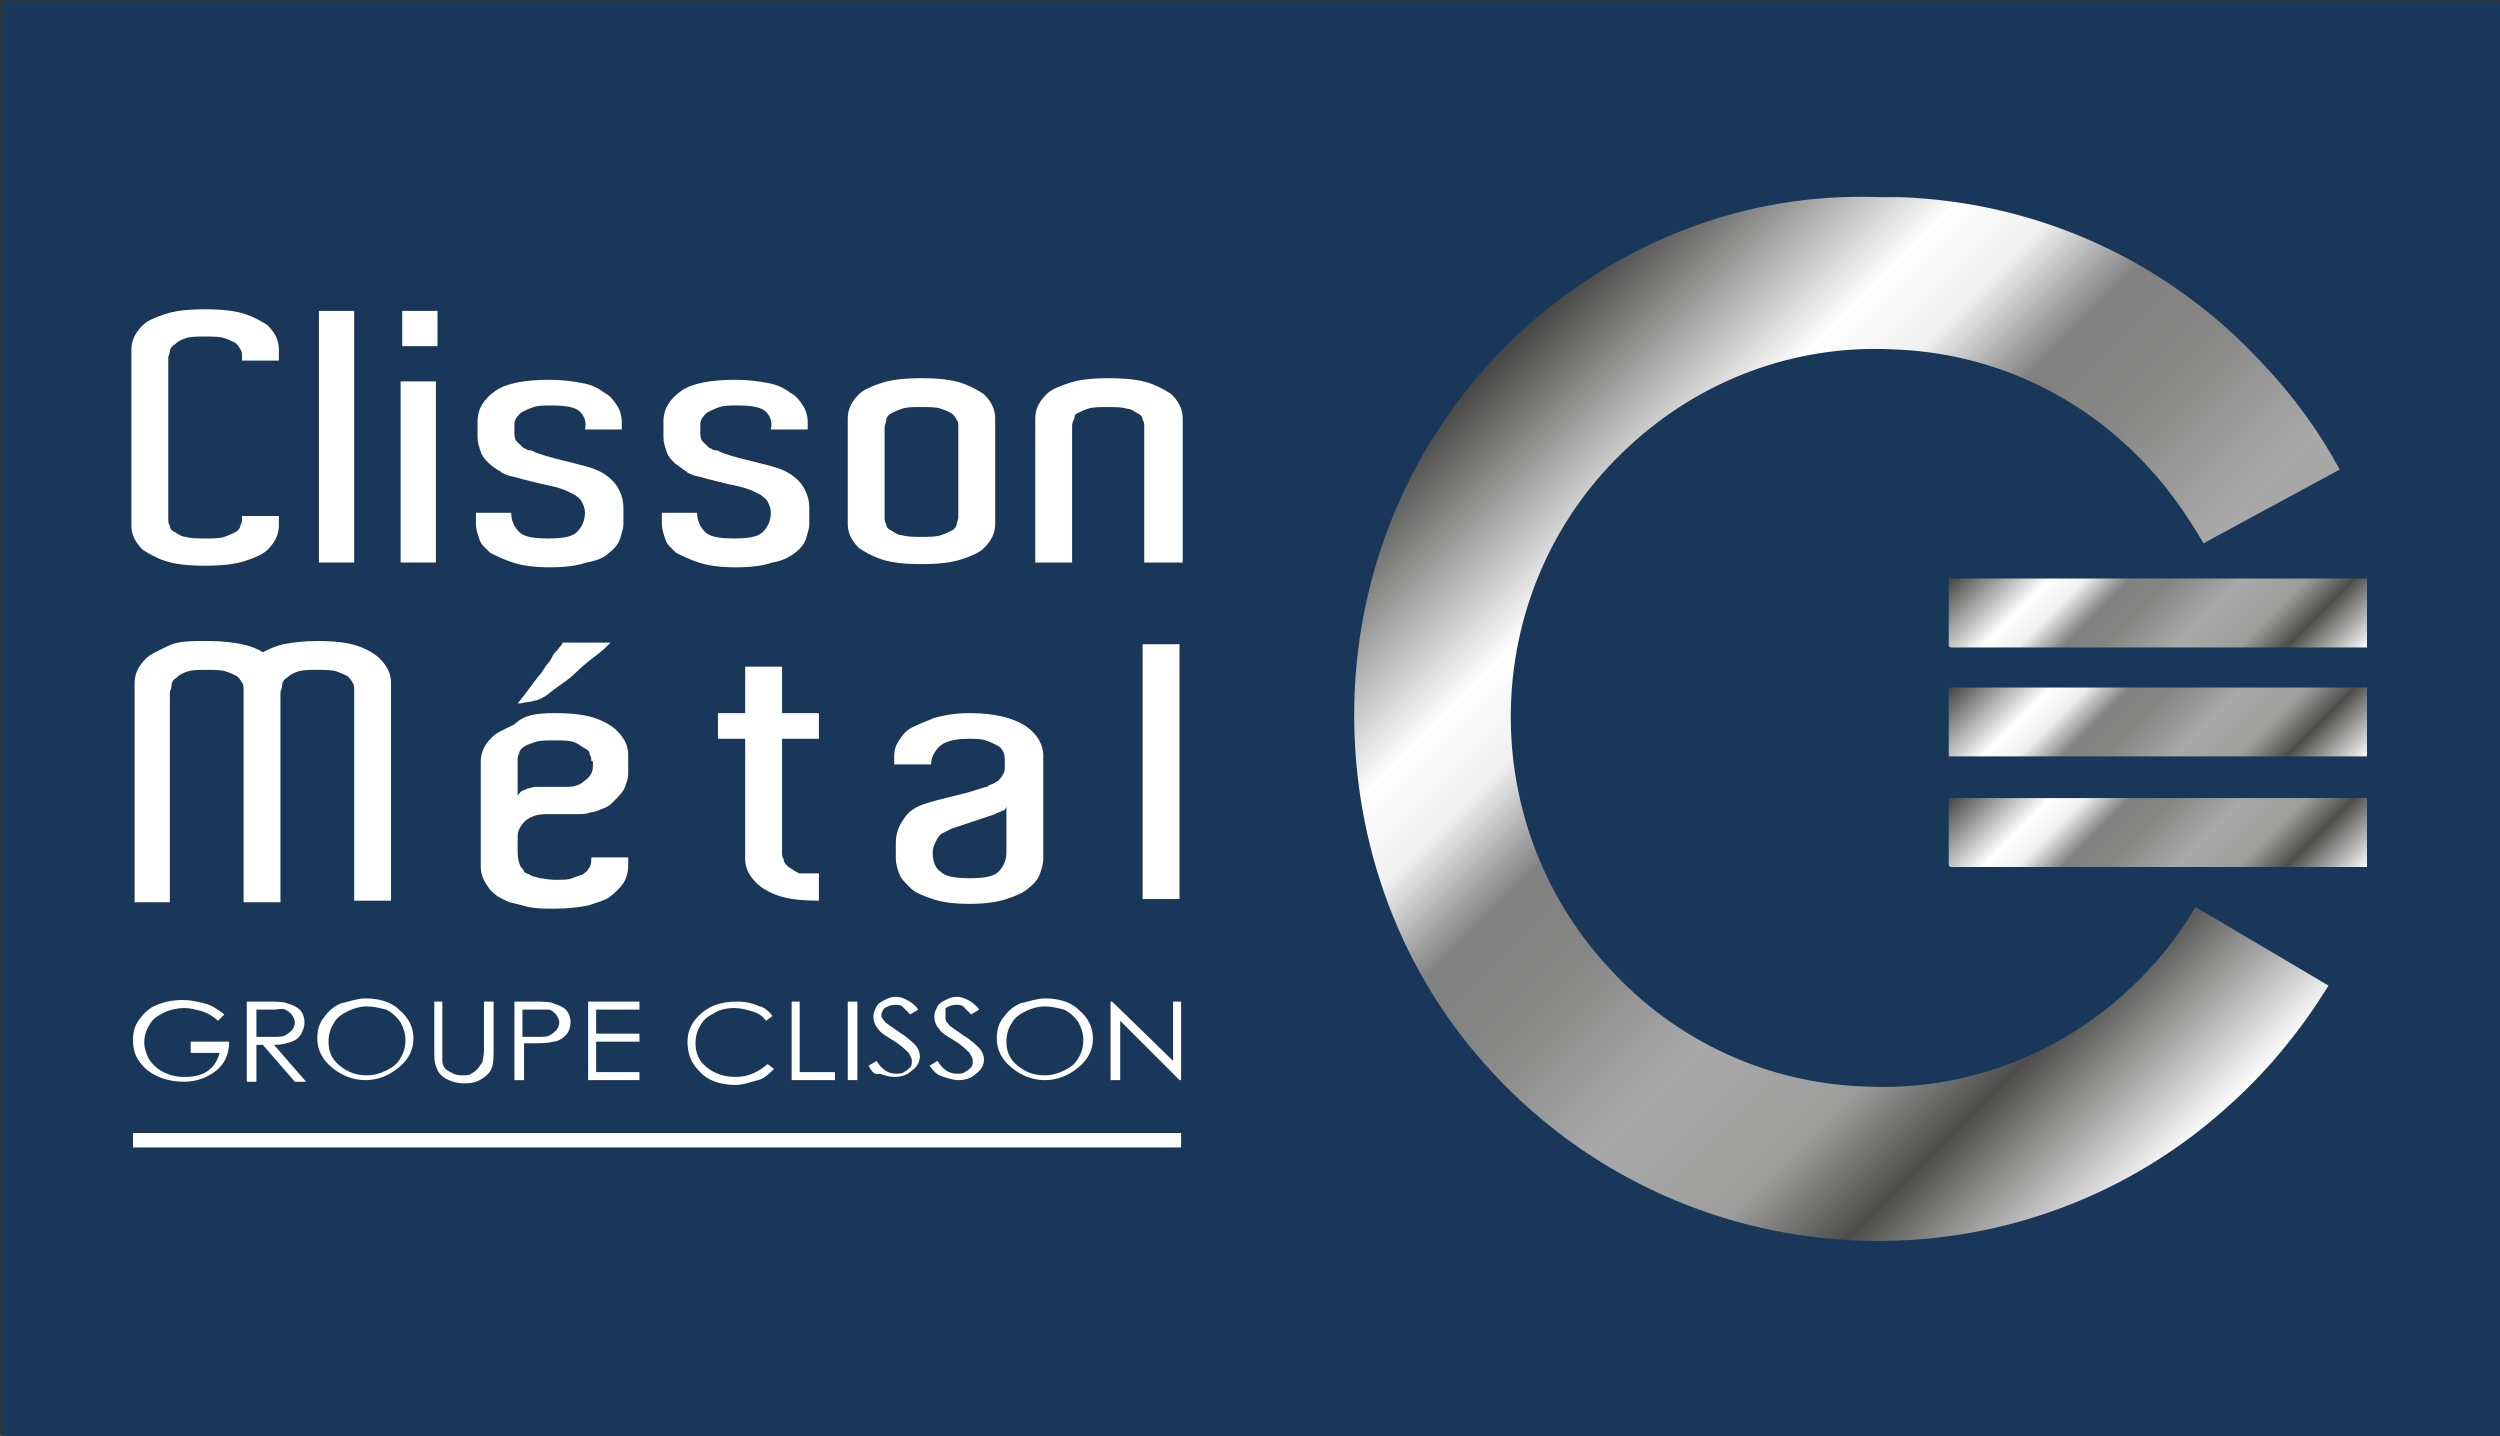
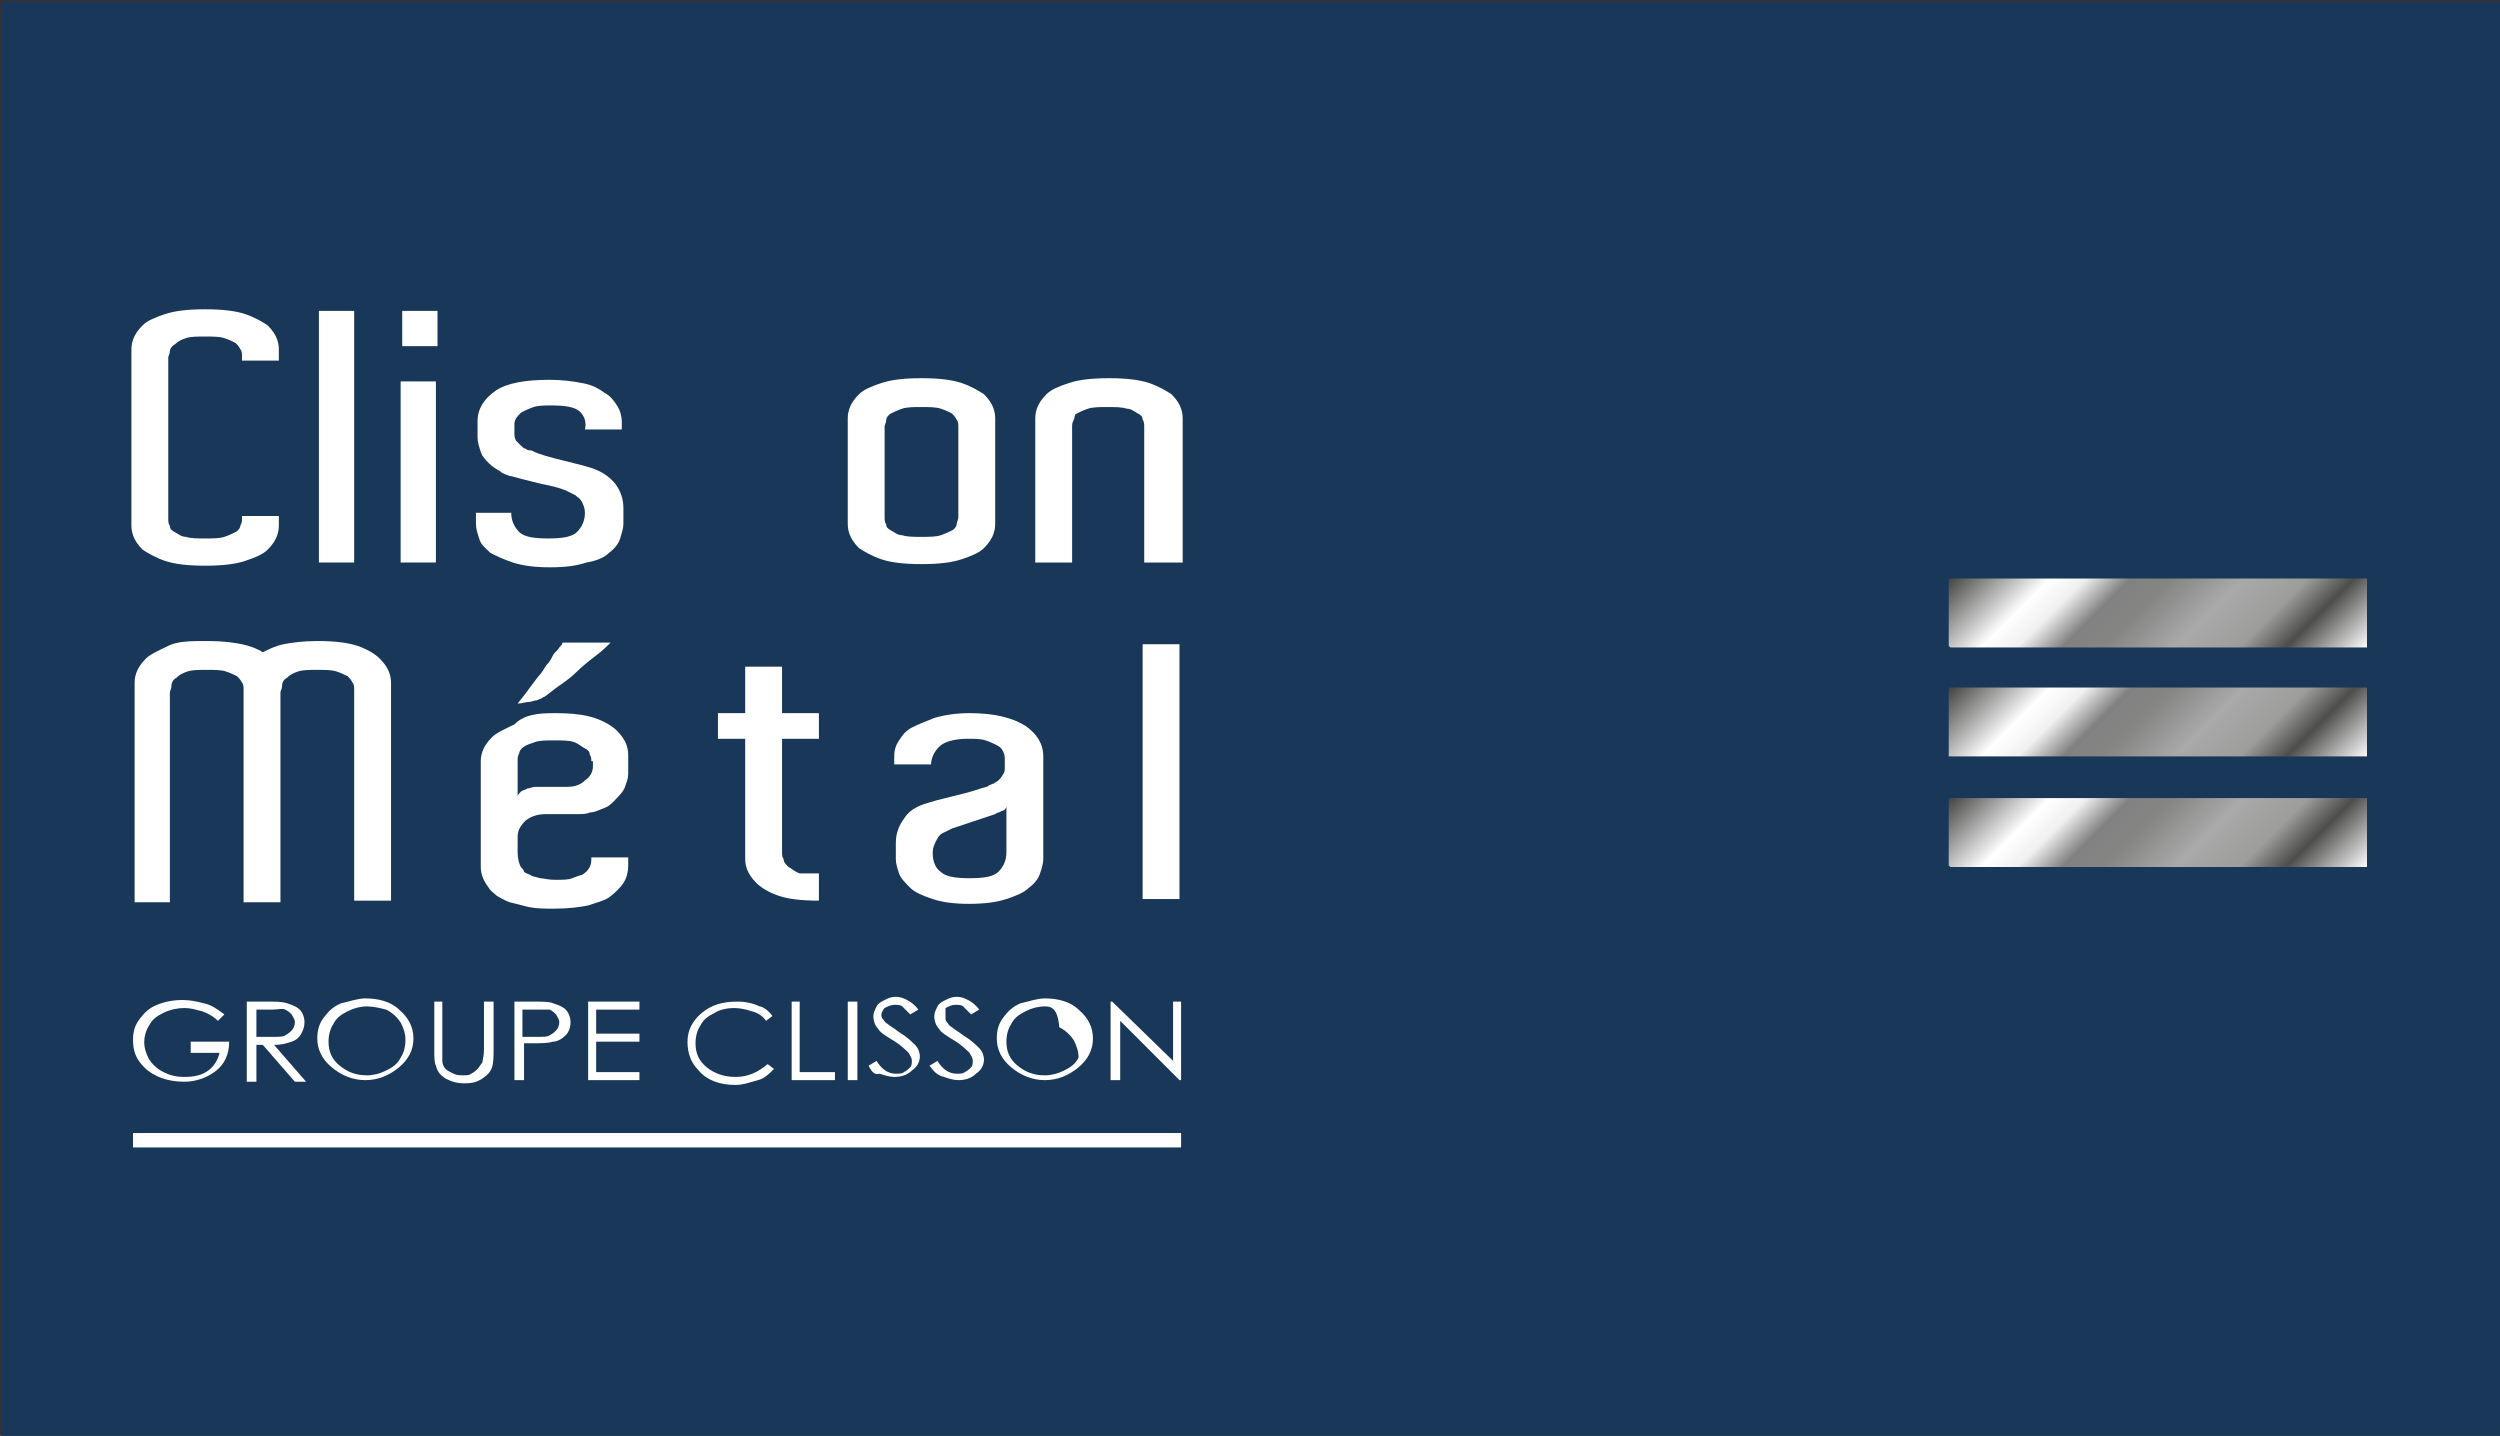
<svg xmlns="http://www.w3.org/2000/svg" xmlns:xlink="http://www.w3.org/1999/xlink" version="1.1" id="Calque_1" x="0px" y="0px" viewBox="0 0 156 89.6" style="enable-background:new 0 0 156 89.6;" xml:space="preserve">
  <rect x="0" y="0" width="156" height="89.6" fill="#333333" stroke="none" />
  <style type="text/css">
	.st0{clip-path:url(#SVGID_2_);fill:#193859;}
	.st1{clip-path:url(#SVGID_2_);fill:#FFFFFF;}
	.st2{clip-path:url(#SVGID_2_);}
	.st3{clip-path:url(#SVGID_4_);fill:#FFFFFF;}
	.st4{clip-path:url(#SVGID_6_);fill:url(#SVGID_7_);}
	.st5{clip-path:url(#SVGID_9_);fill:url(#SVGID_10_);}
	.st6{clip-path:url(#SVGID_12_);fill:url(#SVGID_13_);}
	.st7{clip-path:url(#SVGID_15_);fill:url(#SVGID_16_);}
	.st8{clip-path:url(#SVGID_18_);fill:#FFFFFF;}
</style>
  <g>
    <g>
      <defs>
        <rect id="SVGID_1_" x="-66.2" y="-110.2" width="283.5" height="283.5" />
      </defs>
      <clipPath id="SVGID_2_">
        <use xlink:href="#SVGID_1_" style="overflow:visible;" />
      </clipPath>
      <rect x="0.1" y="0.1" class="st0" width="156.3" height="89.7" />
      <rect x="8.3" y="70.7" class="st1" width="65.4" height="0.9" />
      <g class="st2">
        <defs>
          <rect id="SVGID_3_" x="-66.2" y="-110.2" width="283.5" height="283.5" />
        </defs>
        <clipPath id="SVGID_4_">
          <use xlink:href="#SVGID_3_" style="overflow:visible;" />
        </clipPath>
        <path class="st3" d="M14,63.3l-0.4,0.4c-0.3-0.3-0.7-0.5-1-0.6c-0.4-0.1-0.7-0.2-1.1-0.2c-0.4,0-0.9,0.1-1.3,0.3     c-0.4,0.2-0.7,0.4-0.9,0.8c-0.2,0.3-0.3,0.7-0.3,1c0,0.4,0.1,0.7,0.3,1.1c0.2,0.3,0.5,0.6,0.9,0.8c0.4,0.2,0.8,0.3,1.3,0.3     c0.6,0,1.1-0.1,1.5-0.4c0.4-0.3,0.6-0.7,0.7-1.1h-1.8V65h2.4c0,0.8-0.3,1.4-0.8,1.8c-0.5,0.4-1.2,0.7-2,0.7c-1,0-1.9-0.3-2.5-0.9     c-0.5-0.5-0.7-1-0.7-1.7c0-0.5,0.1-0.9,0.4-1.3c0.3-0.4,0.6-0.7,1.1-0.9c0.5-0.2,1-0.3,1.6-0.3c0.5,0,0.9,0.1,1.3,0.2     C13.2,62.7,13.6,63,14,63.3" />
        <path class="st3" d="M15.5,62.5h1.1c0.6,0,1,0,1.3,0.1c0.3,0.1,0.6,0.2,0.8,0.4c0.2,0.2,0.3,0.5,0.3,0.8c0,0.3-0.1,0.5-0.2,0.7     c-0.1,0.2-0.3,0.4-0.6,0.5c-0.3,0.1-0.6,0.2-1.1,0.2l2,2.3h-0.7l-2-2.3H16v2.3h-0.6V62.5z M16,63v1.7l1,0c0.4,0,0.7,0,0.8-0.1     c0.2-0.1,0.3-0.2,0.4-0.3c0.1-0.1,0.2-0.3,0.2-0.5c0-0.2-0.1-0.3-0.2-0.5c-0.1-0.1-0.2-0.2-0.4-0.3S17.4,63,17,63H16z" />
        <path class="st3" d="M22.8,62.3c0.8,0,1.6,0.2,2.1,0.7c0.6,0.5,0.9,1.1,0.9,1.8c0,0.7-0.3,1.3-0.9,1.8c-0.6,0.5-1.3,0.8-2.1,0.8     c-0.8,0-1.5-0.3-2.1-0.8c-0.6-0.5-0.9-1.1-0.9-1.8c0-0.5,0.1-0.9,0.4-1.3c0.3-0.4,0.6-0.7,1.1-0.9C21.8,62.5,22.3,62.3,22.8,62.3      M22.9,62.8c-0.4,0-0.8,0.1-1.2,0.3c-0.4,0.2-0.7,0.4-0.9,0.8c-0.2,0.3-0.3,0.7-0.3,1.1c0,0.6,0.2,1.1,0.7,1.5     c0.5,0.4,1,0.6,1.7,0.6c0.4,0,0.8-0.1,1.2-0.3c0.4-0.2,0.7-0.4,0.9-0.8c0.2-0.3,0.3-0.7,0.3-1.1c0-0.4-0.1-0.7-0.3-1.1     c-0.2-0.3-0.5-0.6-0.9-0.8C23.7,62.9,23.3,62.8,22.9,62.8" />
        <path class="st3" d="M27,62.5h0.6v3c0,0.4,0,0.6,0,0.7c0,0.2,0.1,0.4,0.2,0.5c0.1,0.1,0.3,0.2,0.5,0.3c0.2,0.1,0.4,0.1,0.6,0.1     c0.2,0,0.4,0,0.5-0.1c0.2-0.1,0.3-0.2,0.4-0.3c0.1-0.1,0.2-0.3,0.3-0.4c0-0.1,0.1-0.4,0.1-0.8v-3h0.6v3c0,0.4,0,0.8-0.1,1.1     c-0.1,0.3-0.3,0.5-0.6,0.7c-0.3,0.2-0.6,0.3-1.1,0.3c-0.5,0-0.8-0.1-1.2-0.3c-0.3-0.2-0.5-0.4-0.6-0.8c-0.1-0.2-0.1-0.5-0.1-1     V62.5z" />
        <path class="st3" d="M32.1,62.5h1.1c0.6,0,1.1,0,1.3,0.1c0.3,0.1,0.6,0.2,0.8,0.4c0.2,0.2,0.3,0.5,0.3,0.8c0,0.3-0.1,0.6-0.3,0.8     c-0.2,0.2-0.5,0.4-0.8,0.4c-0.3,0.1-0.7,0.1-1.4,0.1h-0.4v2.3h-0.6V62.5z M32.6,63v1.7l0.9,0c0.4,0,0.7,0,0.8-0.1     c0.2-0.1,0.3-0.2,0.4-0.3c0.1-0.1,0.2-0.3,0.2-0.5c0-0.2-0.1-0.3-0.2-0.5c-0.1-0.1-0.2-0.2-0.4-0.3C34.3,63,34,63,33.6,63H32.6z" />
        <polygon class="st3" points="36.7,62.5 39.9,62.5 39.9,63 37.2,63 37.2,64.5 39.9,64.5 39.9,65 37.2,65 37.2,66.9 39.9,66.9      39.9,67.4 36.7,67.4    " />
        <path class="st3" d="M48.2,63.4l-0.4,0.3c-0.2-0.3-0.5-0.5-0.9-0.6c-0.3-0.1-0.7-0.2-1.1-0.2c-0.4,0-0.9,0.1-1.2,0.3     c-0.4,0.2-0.7,0.4-0.9,0.8c-0.2,0.3-0.3,0.7-0.3,1.1c0,0.6,0.2,1.1,0.7,1.5s1.1,0.6,1.8,0.6c0.8,0,1.4-0.3,2-0.8l0.4,0.3     c-0.3,0.3-0.6,0.6-1,0.7s-0.9,0.3-1.4,0.3c-1,0-1.8-0.3-2.3-0.9c-0.5-0.5-0.7-1.1-0.7-1.8c0-0.7,0.3-1.3,0.9-1.8     c0.6-0.5,1.3-0.7,2.2-0.7c0.5,0,1,0.1,1.4,0.3C47.6,62.8,48,63.1,48.2,63.4" />
        <polygon class="st3" points="49.4,62.5 49.9,62.5 49.9,66.9 52.1,66.9 52.1,67.4 49.4,67.4    " />
        <rect x="52.9" y="62.5" class="st3" width="0.6" height="4.9" />
        <path class="st3" d="M54.2,66.5l0.5-0.3c0.3,0.5,0.7,0.8,1.2,0.8c0.2,0,0.4,0,0.5-0.1c0.2-0.1,0.3-0.2,0.4-0.3     c0.1-0.1,0.1-0.3,0.1-0.4c0-0.2-0.1-0.3-0.2-0.5c-0.2-0.2-0.5-0.5-1-0.8c-0.5-0.3-0.8-0.5-0.9-0.7c-0.2-0.2-0.3-0.5-0.3-0.8     c0-0.2,0.1-0.4,0.2-0.6c0.1-0.2,0.3-0.3,0.5-0.4c0.2-0.1,0.4-0.2,0.7-0.2c0.3,0,0.5,0.1,0.7,0.2c0.2,0.1,0.5,0.3,0.7,0.6     l-0.5,0.3c-0.2-0.2-0.4-0.4-0.5-0.5c-0.1-0.1-0.3-0.1-0.5-0.1c-0.2,0-0.4,0.1-0.6,0.2c-0.1,0.1-0.2,0.3-0.2,0.4     c0,0.1,0,0.2,0.1,0.3c0.1,0.1,0.1,0.2,0.3,0.3c0.1,0.1,0.3,0.2,0.7,0.5c0.5,0.3,0.8,0.6,1,0.8c0.2,0.2,0.3,0.5,0.3,0.7     c0,0.4-0.2,0.7-0.5,0.9c-0.3,0.3-0.7,0.4-1.1,0.4c-0.3,0-0.6-0.1-0.9-0.2C54.6,67.1,54.4,66.9,54.2,66.5" />
        <path class="st3" d="M58,66.5l0.5-0.3c0.3,0.5,0.7,0.8,1.2,0.8c0.2,0,0.4,0,0.5-0.1c0.2-0.1,0.3-0.2,0.4-0.3     c0.1-0.1,0.1-0.3,0.1-0.4c0-0.2-0.1-0.3-0.2-0.5c-0.2-0.2-0.5-0.5-1-0.8c-0.5-0.3-0.8-0.5-0.9-0.7c-0.2-0.2-0.3-0.5-0.3-0.8     c0-0.2,0.1-0.4,0.2-0.6c0.1-0.2,0.3-0.3,0.5-0.4c0.2-0.1,0.4-0.2,0.7-0.2c0.3,0,0.5,0.1,0.7,0.2c0.2,0.1,0.5,0.3,0.7,0.6     l-0.5,0.3c-0.2-0.2-0.4-0.4-0.5-0.5c-0.1-0.1-0.3-0.1-0.5-0.1c-0.2,0-0.4,0.1-0.6,0.2C59,63.2,59,63.3,59,63.5     c0,0.1,0,0.2,0.1,0.3c0.1,0.1,0.1,0.2,0.3,0.3c0.1,0.1,0.3,0.2,0.7,0.5c0.5,0.3,0.8,0.6,1,0.8c0.2,0.2,0.3,0.5,0.3,0.7     c0,0.4-0.2,0.7-0.5,0.9c-0.3,0.3-0.7,0.4-1.1,0.4c-0.3,0-0.6-0.1-0.9-0.2C58.5,67.1,58.3,66.9,58,66.5" />
-         <path class="st3" d="M65.2,62.3c0.8,0,1.6,0.2,2.1,0.7c0.6,0.5,0.9,1.1,0.9,1.8c0,0.7-0.3,1.3-0.9,1.8c-0.6,0.5-1.3,0.8-2.1,0.8     c-0.8,0-1.5-0.3-2.1-0.8c-0.6-0.5-0.9-1.1-0.9-1.8c0-0.5,0.1-0.9,0.4-1.3c0.3-0.4,0.6-0.7,1.1-0.9C64.2,62.5,64.7,62.3,65.2,62.3      M65.2,62.8c-0.4,0-0.8,0.1-1.2,0.3c-0.4,0.2-0.7,0.4-0.9,0.8c-0.2,0.3-0.3,0.7-0.3,1.1c0,0.6,0.2,1.1,0.7,1.5     c0.5,0.4,1,0.6,1.7,0.6c0.4,0,0.8-0.1,1.2-0.3c0.4-0.2,0.7-0.4,0.9-0.8c0.2-0.3,0.3-0.7,0.3-1.1c0-0.4-0.1-0.7-0.3-1.1     c-0.2-0.3-0.5-0.6-0.9-0.8C66,62.9,65.6,62.8,65.2,62.8" />
+         <path class="st3" d="M65.2,62.3c0.8,0,1.6,0.2,2.1,0.7c0.6,0.5,0.9,1.1,0.9,1.8c0,0.7-0.3,1.3-0.9,1.8c-0.6,0.5-1.3,0.8-2.1,0.8     c-0.8,0-1.5-0.3-2.1-0.8c-0.6-0.5-0.9-1.1-0.9-1.8c0-0.5,0.1-0.9,0.4-1.3c0.3-0.4,0.6-0.7,1.1-0.9C64.2,62.5,64.7,62.3,65.2,62.3      M65.2,62.8c-0.4,0-0.8,0.1-1.2,0.3c-0.4,0.2-0.7,0.4-0.9,0.8c-0.2,0.3-0.3,0.7-0.3,1.1c0,0.6,0.2,1.1,0.7,1.5     c0.5,0.4,1,0.6,1.7,0.6c0.4,0,0.8-0.1,1.2-0.3c0.4-0.2,0.7-0.4,0.9-0.8c0-0.4-0.1-0.7-0.3-1.1     c-0.2-0.3-0.5-0.6-0.9-0.8C66,62.9,65.6,62.8,65.2,62.8" />
        <polygon class="st3" points="69.3,67.4 69.3,62.5 69.4,62.5 73.2,66.2 73.2,62.5 73.7,62.5 73.7,67.4 73.6,67.4 69.9,63.7      69.9,67.4    " />
      </g>
      <g class="st2">
        <defs>
          <rect id="SVGID_5_" x="121.6" y="49.8" width="26.1" height="4.3" />
        </defs>
        <clipPath id="SVGID_6_">
          <use xlink:href="#SVGID_5_" style="overflow:visible;" />
        </clipPath>
        <linearGradient id="SVGID_7_" gradientUnits="userSpaceOnUse" x1="-76.756" y1="-91.86" x2="-75.756" y2="-91.86" gradientTransform="matrix(-15.212 -15.212 -15.212 15.212 -2422.674 289.288)">
          <stop offset="0" style="stop-color:#FFFFFF" />
          <stop offset="0.169" style="stop-color:#4D4D4C" />
          <stop offset="0.264" style="stop-color:#9D9D9C" />
          <stop offset="0.396" style="stop-color:#A9A9A9" />
          <stop offset="0.542" style="stop-color:#858584" />
          <stop offset="0.626" style="stop-color:#818181" />
          <stop offset="0.718" style="stop-color:#F0F0F0" />
          <stop offset="0.791" style="stop-color:#FFFFFF" />
          <stop offset="1" style="stop-color:#424241" />
        </linearGradient>
        <polygon class="st4" points="134.7,67.1 119.5,51.9 134.7,36.7 149.9,51.9    " />
      </g>
      <g class="st2">
        <defs>
          <rect id="SVGID_8_" x="121.6" y="42.9" width="26.1" height="4.3" />
        </defs>
        <clipPath id="SVGID_9_">
          <use xlink:href="#SVGID_8_" style="overflow:visible;" />
        </clipPath>
        <linearGradient id="SVGID_10_" gradientUnits="userSpaceOnUse" x1="-76.756" y1="-91.86" x2="-75.756" y2="-91.86" gradientTransform="matrix(-15.212 -15.212 -15.212 15.212 -2422.674 282.433)">
          <stop offset="0" style="stop-color:#FFFFFF" />
          <stop offset="0.169" style="stop-color:#4D4D4C" />
          <stop offset="0.264" style="stop-color:#9D9D9C" />
          <stop offset="0.396" style="stop-color:#A9A9A9" />
          <stop offset="0.542" style="stop-color:#858584" />
          <stop offset="0.626" style="stop-color:#818181" />
          <stop offset="0.718" style="stop-color:#F0F0F0" />
          <stop offset="0.791" style="stop-color:#FFFFFF" />
          <stop offset="1" style="stop-color:#424241" />
        </linearGradient>
        <polygon class="st5" points="134.7,60.3 119.5,45.1 134.7,29.8 149.9,45.1    " />
      </g>
      <g class="st2">
        <defs>
          <rect id="SVGID_11_" x="121.6" y="36.1" width="26.1" height="4.3" />
        </defs>
        <clipPath id="SVGID_12_">
          <use xlink:href="#SVGID_11_" style="overflow:visible;" />
        </clipPath>
        <linearGradient id="SVGID_13_" gradientUnits="userSpaceOnUse" x1="-76.756" y1="-91.86" x2="-75.756" y2="-91.86" gradientTransform="matrix(-15.212 -15.212 -15.212 15.212 -2422.674 275.578)">
          <stop offset="0" style="stop-color:#FFFFFF" />
          <stop offset="0.169" style="stop-color:#4D4D4C" />
          <stop offset="0.264" style="stop-color:#9D9D9C" />
          <stop offset="0.396" style="stop-color:#A9A9A9" />
          <stop offset="0.542" style="stop-color:#858584" />
          <stop offset="0.626" style="stop-color:#818181" />
          <stop offset="0.718" style="stop-color:#F0F0F0" />
          <stop offset="0.791" style="stop-color:#FFFFFF" />
          <stop offset="1" style="stop-color:#424241" />
        </linearGradient>
        <polygon class="st6" points="134.7,53.4 119.5,38.2 134.7,23 149.9,38.2    " />
      </g>
      <g class="st2">
        <defs>
          <path id="SVGID_14_" d="M94.9,20.7C88,27.1,84.5,35.8,84.5,44.6c0,8,2.8,16.1,8.7,22.4c12.3,13.2,33,14,46.2,1.7      c2.3-2.1,4.3-4.6,5.9-7.2l-8.3-4.9c-1.1,1.9-2.5,3.6-4.1,5.1c-4.5,4.2-10.4,6.4-16.5,6.1c-6.1-0.2-11.8-2.8-16-7.4      c-8.6-9.3-8.1-23.9,1.2-32.5c4.5-4.2,10.4-6.4,16.5-6.1c6.1,0.2,11.8,2.8,16,7.4c1.3,1.4,2.4,3,3.4,4.7l8.5-4.6      c-1.3-2.4-2.9-4.6-4.8-6.6c-5.9-6.4-14-10.1-22.7-10.4c-0.4,0-0.8,0-1.3,0C108.9,12,101,15.1,94.9,20.7" />
        </defs>
        <clipPath id="SVGID_15_">
          <use xlink:href="#SVGID_14_" style="overflow:visible;" />
        </clipPath>
        <linearGradient id="SVGID_16_" gradientUnits="userSpaceOnUse" x1="-70.678" y1="-97.832" x2="-69.678" y2="-97.832" gradientTransform="matrix(-46.24 -46.24 -46.24 46.24 -7653.546 1325.318)">
          <stop offset="0" style="stop-color:#FFFFFF" />
          <stop offset="0.169" style="stop-color:#4D4D4C" />
          <stop offset="0.264" style="stop-color:#9D9D9C" />
          <stop offset="0.396" style="stop-color:#A9A9A9" />
          <stop offset="0.542" style="stop-color:#858584" />
          <stop offset="0.626" style="stop-color:#818181" />
          <stop offset="0.718" style="stop-color:#F0F0F0" />
          <stop offset="0.791" style="stop-color:#FFFFFF" />
          <stop offset="1" style="stop-color:#424241" />
        </linearGradient>
-         <polygon class="st7" points="115.2,111.7 50,46.5 115.2,-18.7 180.4,46.5    " />
      </g>
      <g class="st2">
        <defs>
          <rect id="SVGID_17_" x="-66.2" y="-110.2" width="283.5" height="283.5" />
        </defs>
        <clipPath id="SVGID_18_">
          <use xlink:href="#SVGID_17_" style="overflow:visible;" />
        </clipPath>
        <path class="st8" d="M15.1,22.4v-0.2c0-0.1,0-0.3-0.1-0.4c-0.1-0.2-0.2-0.3-0.3-0.4c-0.2-0.1-0.4-0.2-0.7-0.3     c-0.3-0.1-0.7-0.1-1.2-0.1c-0.5,0-0.9,0-1.2,0.1c-0.3,0.1-0.5,0.2-0.7,0.4c-0.2,0.1-0.3,0.3-0.3,0.4c0,0.2-0.1,0.3-0.1,0.4v0.2     v9.7v0.2c0,0.1,0,0.3,0.1,0.4c0,0.2,0.1,0.3,0.3,0.4c0.2,0.1,0.4,0.3,0.7,0.3c0.3,0.1,0.7,0.1,1.2,0.1c0.5,0,0.9,0,1.2-0.1     c0.3-0.1,0.5-0.2,0.7-0.3c0.2-0.1,0.3-0.3,0.3-0.4c0.1-0.2,0.1-0.3,0.1-0.4v-0.2h2.3v0.5c0,0.2,0,0.4-0.1,0.7     c-0.1,0.3-0.3,0.6-0.6,0.9c-0.3,0.3-0.8,0.5-1.4,0.7c-0.6,0.2-1.4,0.3-2.5,0.3c-1.1,0-1.9-0.1-2.5-0.3c-0.6-0.2-1.1-0.5-1.4-0.7     c-0.3-0.3-0.5-0.6-0.6-0.9c-0.1-0.3-0.1-0.5-0.1-0.7v-0.5v-9.7v-0.6c0-0.2,0-0.4,0.1-0.7c0.1-0.3,0.3-0.6,0.6-0.9     c0.3-0.3,0.8-0.5,1.4-0.7c0.6-0.2,1.4-0.3,2.5-0.3c1.1,0,1.9,0.1,2.5,0.3c0.6,0.2,1.1,0.5,1.4,0.7c0.3,0.3,0.5,0.6,0.6,0.9     c0.1,0.3,0.1,0.5,0.1,0.7v0.6H15.1z" />
        <rect x="19.9" y="19.4" class="st8" width="2.2" height="15.7" />
        <path class="st8" d="M27.3,21.6h-2.2v-2.2h2.2V21.6z M25,23.8h2.2v11.3H25V23.8z" />
        <path class="st8" d="M36.2,25.7c-0.3-0.3-0.9-0.4-1.8-0.4c-0.4,0-0.8,0-1.1,0.1c-0.3,0.1-0.5,0.2-0.7,0.3     c-0.2,0.1-0.3,0.3-0.4,0.4c-0.1,0.2-0.1,0.3-0.1,0.4V27c0,0.2,0,0.3,0.1,0.5c0.1,0.1,0.2,0.2,0.3,0.3c0.1,0.1,0.2,0.2,0.3,0.2     c0.1,0.1,0.2,0.1,0.3,0.1c0.1,0,0.2,0.1,0.5,0.2c0.3,0.1,0.6,0.2,1,0.3c0.4,0.1,0.8,0.2,1.2,0.3c0.4,0.1,0.8,0.2,1.1,0.3     c0.6,0.2,1.1,0.5,1.5,1c0.3,0.4,0.5,0.9,0.5,1.5v1c0,0.3-0.1,0.5-0.2,0.9c-0.1,0.3-0.3,0.6-0.7,0.9c-0.3,0.3-0.8,0.5-1.4,0.6     c-0.6,0.2-1.3,0.3-2.3,0.3c-0.9,0-1.7-0.1-2.3-0.3c-0.6-0.2-1-0.4-1.4-0.6c-0.3-0.3-0.6-0.5-0.7-0.9c-0.1-0.3-0.2-0.6-0.2-0.9V32     h2.2c0,0.5,0.2,0.9,0.5,1.2c0.3,0.3,0.9,0.4,1.8,0.4c0.9,0,1.5-0.1,1.8-0.4c0.3-0.3,0.5-0.7,0.5-1.2c0-0.3-0.1-0.5-0.2-0.7     c-0.1-0.2-0.3-0.3-0.4-0.4c-0.2-0.1-0.4-0.2-0.6-0.3c-0.5-0.2-1-0.3-1.5-0.4c-0.4-0.1-0.8-0.2-1.2-0.3c-0.4-0.1-0.7-0.2-0.8-0.2     c-0.2-0.1-0.4-0.1-0.6-0.3c-0.2-0.1-0.5-0.3-0.7-0.5c-0.2-0.2-0.4-0.4-0.5-0.7c-0.1-0.3-0.2-0.6-0.2-0.9v-1     c0-0.8,0.4-1.4,1.1-1.9c0.7-0.5,1.9-0.7,3.4-0.7c0.8,0,1.5,0.1,2,0.2c0.6,0.1,1,0.3,1.4,0.6c0.4,0.2,0.6,0.5,0.8,0.8     c0.2,0.3,0.3,0.7,0.3,1v0.5h-2.3C36.6,26.4,36.5,26,36.2,25.7" />
-         <path class="st8" d="M47.8,25.7c-0.3-0.3-0.9-0.4-1.8-0.4c-0.4,0-0.8,0-1.1,0.1c-0.3,0.1-0.5,0.2-0.7,0.3     c-0.2,0.1-0.3,0.3-0.4,0.4c-0.1,0.2-0.1,0.3-0.1,0.4V27c0,0.2,0,0.3,0.1,0.5c0.1,0.1,0.2,0.2,0.3,0.3c0.1,0.1,0.2,0.2,0.3,0.2     c0.1,0.1,0.2,0.1,0.3,0.1c0.1,0,0.2,0.1,0.5,0.2c0.3,0.1,0.6,0.2,1,0.3c0.4,0.1,0.8,0.2,1.2,0.3c0.4,0.1,0.8,0.2,1.1,0.3     c0.6,0.2,1.1,0.5,1.5,1c0.3,0.4,0.5,0.9,0.5,1.5v1c0,0.3-0.1,0.5-0.2,0.9c-0.1,0.3-0.3,0.6-0.7,0.9s-0.8,0.5-1.4,0.6     c-0.6,0.2-1.3,0.3-2.3,0.3c-0.9,0-1.7-0.1-2.3-0.3c-0.6-0.2-1-0.4-1.4-0.6c-0.3-0.3-0.6-0.5-0.7-0.9c-0.1-0.3-0.2-0.6-0.2-0.9V32     h2.2c0,0.5,0.2,0.9,0.5,1.2c0.3,0.3,0.9,0.4,1.8,0.4c0.9,0,1.5-0.1,1.8-0.4c0.3-0.3,0.5-0.7,0.5-1.2c0-0.3-0.1-0.5-0.2-0.7     c-0.1-0.2-0.3-0.3-0.4-0.4c-0.2-0.1-0.4-0.2-0.6-0.3c-0.5-0.2-1-0.3-1.5-0.4c-0.4-0.1-0.8-0.2-1.2-0.3c-0.4-0.1-0.7-0.2-0.8-0.2     c-0.2-0.1-0.4-0.1-0.6-0.3c-0.2-0.1-0.4-0.3-0.7-0.5c-0.2-0.2-0.4-0.4-0.5-0.7c-0.1-0.3-0.2-0.6-0.2-0.9v-1     c0-0.8,0.4-1.4,1.1-1.9c0.7-0.5,1.9-0.7,3.4-0.7c0.8,0,1.5,0.1,2,0.2c0.6,0.1,1,0.3,1.4,0.6c0.4,0.2,0.6,0.5,0.8,0.8     c0.2,0.3,0.3,0.7,0.3,1v0.5h-2.3C48.2,26.4,48.1,26,47.8,25.7" />
        <path class="st8" d="M62.1,32.3v0.3c0,0.2,0,0.4-0.1,0.7s-0.3,0.6-0.6,0.9c-0.3,0.3-0.8,0.5-1.4,0.7c-0.6,0.2-1.4,0.3-2.5,0.3     c-1.1,0-1.9-0.1-2.5-0.3c-0.6-0.2-1.1-0.5-1.4-0.7c-0.3-0.3-0.5-0.6-0.6-0.9c-0.1-0.3-0.1-0.5-0.1-0.7v-0.2v-6.2     c0-0.2,0-0.4,0.1-0.7c0.1-0.3,0.3-0.6,0.6-0.9c0.3-0.3,0.8-0.5,1.4-0.7c0.6-0.2,1.4-0.3,2.5-0.3c1.1,0,1.9,0.1,2.5,0.3     c0.6,0.2,1.1,0.5,1.4,0.7c0.3,0.3,0.5,0.6,0.6,0.9s0.1,0.5,0.1,0.7V32.3z M59.8,32.1v-5.3v-0.2c0-0.1,0-0.3-0.1-0.4     c-0.1-0.2-0.2-0.3-0.3-0.4c-0.2-0.1-0.4-0.2-0.7-0.3c-0.3-0.1-0.7-0.1-1.2-0.1c-0.5,0-0.9,0-1.2,0.1c-0.3,0.1-0.5,0.2-0.7,0.3     c-0.2,0.1-0.3,0.3-0.3,0.4c0,0.2-0.1,0.3-0.1,0.4v0.2v5.3v0.2c0,0.1,0,0.3,0.1,0.4c0,0.2,0.1,0.3,0.3,0.4     c0.2,0.1,0.4,0.3,0.7,0.3c0.3,0.1,0.7,0.1,1.2,0.1c0.5,0,0.9,0,1.2-0.1c0.3-0.1,0.5-0.2,0.7-0.3c0.2-0.1,0.3-0.3,0.3-0.4     s0.1-0.3,0.1-0.4V32.1z" />
        <path class="st8" d="M73.7,35.1h-2.3v-8.3v-0.2c0-0.1,0-0.3-0.1-0.4c0-0.2-0.1-0.3-0.3-0.4c-0.2-0.1-0.4-0.3-0.7-0.3     c-0.3-0.1-0.7-0.1-1.2-0.1c-0.5,0-0.9,0-1.2,0.1c-0.3,0.1-0.5,0.2-0.7,0.3S67.1,26,67,26.2c-0.1,0.2-0.1,0.3-0.1,0.4v0.2v8.3     h-2.3v-8.5v-0.4c0-0.2,0-0.4,0.1-0.7c0.1-0.3,0.3-0.6,0.6-0.9c0.3-0.3,0.8-0.5,1.4-0.7c0.6-0.2,1.4-0.3,2.5-0.3     c1.1,0,1.9,0.1,2.5,0.3c0.6,0.2,1.1,0.5,1.4,0.7c0.3,0.3,0.5,0.6,0.6,0.9c0.1,0.3,0.1,0.5,0.1,0.7v0.2V35.1z" />
        <path class="st8" d="M24.4,56.2h-2.3V43.3V43c0-0.1,0-0.3-0.1-0.4c-0.1-0.2-0.2-0.3-0.3-0.4c-0.2-0.1-0.4-0.2-0.7-0.3     c-0.3-0.1-0.7-0.1-1.2-0.1c-0.5,0-0.9,0-1.2,0.1c-0.3,0.1-0.5,0.2-0.7,0.4c-0.2,0.1-0.3,0.3-0.3,0.5c0,0.2-0.1,0.3-0.1,0.4v0.2     v12.9h-2.3V43.3V43c0-0.1,0-0.3-0.1-0.4c-0.1-0.2-0.2-0.3-0.3-0.4c-0.2-0.1-0.4-0.2-0.7-0.3c-0.3-0.1-0.7-0.1-1.2-0.1     c-0.5,0-0.9,0-1.2,0.1c-0.3,0.1-0.5,0.2-0.7,0.4c-0.2,0.1-0.3,0.3-0.3,0.5c0,0.2-0.1,0.3-0.1,0.4v0.2v12.9H8.4V43.3v-0.6     c0-0.2,0-0.4,0.1-0.7c0.1-0.3,0.3-0.6,0.6-0.9c0.3-0.3,0.8-0.5,1.4-0.8S11.9,40,13,40c0.9,0,1.6,0.1,2.1,0.2     c0.5,0.1,1,0.3,1.3,0.5c0.4-0.2,0.8-0.4,1.3-0.5c0.5-0.1,1.2-0.2,2.1-0.2c1.1,0,1.9,0.1,2.5,0.3c0.6,0.2,1.1,0.5,1.4,0.8     c0.3,0.3,0.5,0.6,0.6,0.9c0.1,0.3,0.1,0.5,0.1,0.7V43V56.2z" />
        <path class="st8" d="M34.6,44.5c1.1,0,1.9,0.1,2.5,0.3c0.6,0.2,1.1,0.5,1.4,0.8c0.3,0.3,0.5,0.6,0.6,0.9c0.1,0.3,0.1,0.5,0.1,0.7     v0.6v0.5c0,0.3-0.1,0.5-0.2,0.8c-0.1,0.3-0.4,0.6-0.8,1c-0.2,0.2-0.4,0.3-0.7,0.4c-0.2,0.1-0.5,0.2-0.7,0.2     c-0.2,0.1-0.5,0.1-0.7,0.1h-2c-0.5,0-0.9,0.1-1.3,0.4c-0.3,0.3-0.5,0.6-0.5,1v1c0,0.4,0.1,0.7,0.2,0.9c0.1,0.1,0.2,0.2,0.2,0.3     c0.1,0.1,0.2,0.1,0.4,0.2c0.1,0.1,0.3,0.1,0.6,0.2c0.2,0,0.5,0.1,0.9,0.1c0.5,0,0.9,0,1.1-0.1c0.3-0.1,0.5-0.2,0.6-0.2v0     c0.2-0.1,0.4-0.3,0.5-0.5c0.1-0.2,0.1-0.4,0.1-0.6h2.3v0.5c0,0.4-0.1,0.8-0.3,1.1c-0.2,0.3-0.5,0.6-0.9,0.9     c-0.3,0.2-0.7,0.3-1.3,0.5c-0.5,0.1-1.2,0.2-2.1,0.2c-0.6,0-1.1,0-1.6-0.1c-0.4-0.1-0.8-0.2-1.2-0.3c-0.3-0.1-0.6-0.3-0.8-0.4     c-0.2-0.2-0.4-0.3-0.5-0.5c-0.3-0.4-0.5-0.8-0.5-1.3v-0.5v-1v-4.4v-0.6c0-0.2,0-0.4,0.1-0.7c0.1-0.3,0.3-0.6,0.6-0.9     c0.3-0.3,0.8-0.5,1.4-0.8C32.7,44.6,33.5,44.5,34.6,44.5 M37.2,40.9c-0.4,0.3-0.9,0.7-1.3,1.1s-0.9,0.7-1.3,1     c-0.4,0.3-0.6,0.5-0.7,0.5c-0.1,0.1-0.2,0.1-0.4,0.2c-0.2,0-0.3,0.1-0.5,0.1c-0.2,0-0.4,0.1-0.7,0.1c0.5-0.6,0.9-1.2,1.3-1.7     c0.2-0.2,0.3-0.4,0.5-0.7c0.2-0.2,0.3-0.4,0.4-0.6c0.1-0.2,0.3-0.3,0.4-0.5c0.1-0.1,0.2-0.2,0.2-0.3h3     C37.9,40.3,37.6,40.6,37.2,40.9 M36.9,47.5c0-0.1,0-0.3-0.1-0.4c0-0.2-0.1-0.3-0.3-0.4c-0.2-0.1-0.4-0.3-0.7-0.4     c-0.3-0.1-0.7-0.1-1.2-0.1c-0.5,0-0.9,0-1.2,0.1c-0.3,0.1-0.6,0.2-0.7,0.3c-0.2,0.1-0.3,0.3-0.3,0.4c-0.1,0.2-0.1,0.3-0.1,0.4     v0.2v0.2v1.9c0-0.1,0.1-0.2,0.2-0.3c0.1-0.1,0.3-0.1,0.4-0.2c0.2,0,0.3-0.1,0.5-0.1c0.2,0,0.3,0,0.4,0h1.6c0.4,0,0.8-0.1,1.1-0.4     c0.3-0.2,0.5-0.5,0.5-0.9v-0.2V47.5z" />
        <path class="st8" d="M51.1,54.5v1.7c-1.1,0-1.9-0.1-2.5-0.3c-0.6-0.2-1.1-0.5-1.4-0.8c-0.3-0.3-0.5-0.6-0.6-0.9     c-0.1-0.3-0.1-0.5-0.1-0.7v-0.4v-7h-1.7v-1.6h1.7v-2.9h2.3v2.9h2.3v1.6h-2.3v6.9v0.2c0,0.1,0,0.3,0.1,0.4c0,0.2,0.1,0.3,0.3,0.5     c0.2,0.1,0.4,0.3,0.7,0.4C50.1,54.5,50.5,54.5,51.1,54.5L51.1,54.5z" />
        <path class="st8" d="M60.5,44.5c1.6,0,2.7,0.3,3.5,0.8c0.7,0.5,1.1,1.1,1.1,1.9v1.1V53v0.6c0,0.3-0.1,0.6-0.2,0.9     c-0.1,0.3-0.3,0.6-0.7,0.9c-0.3,0.3-0.8,0.5-1.4,0.7c-0.6,0.2-1.4,0.3-2.3,0.3c-1,0-1.7-0.1-2.3-0.3c-0.6-0.2-1.1-0.4-1.4-0.7     c-0.3-0.3-0.6-0.6-0.7-0.9c-0.1-0.3-0.2-0.6-0.2-0.9v-1c0-0.6,0.2-1.1,0.5-1.5c0.3-0.5,0.8-0.8,1.5-1c0.3-0.1,0.7-0.2,1.1-0.3     c0.4-0.1,0.8-0.2,1.2-0.3c0.4-0.1,0.7-0.2,1-0.3c0.3-0.1,0.5-0.1,0.5-0.2c0.1,0,0.2-0.1,0.3-0.1c0.1-0.1,0.2-0.1,0.3-0.2     c0.1-0.1,0.2-0.2,0.3-0.4c0.1-0.1,0.1-0.3,0.1-0.5v-0.4c0-0.1,0-0.3-0.1-0.5c-0.1-0.2-0.2-0.3-0.4-0.4c-0.2-0.1-0.4-0.2-0.7-0.3     c-0.3-0.1-0.7-0.1-1.1-0.1c-0.9,0-1.5,0.2-1.8,0.5c-0.3,0.3-0.5,0.7-0.5,1.1h-2.3v-0.5c0-0.4,0.1-0.7,0.3-1     c0.2-0.3,0.4-0.6,0.8-0.8s0.9-0.4,1.4-0.6C59,44.6,59.7,44.5,60.5,44.5 M62.8,50.3c0,0.1-0.1,0.3-0.3,0.3     c-0.1,0.1-0.3,0.1-0.4,0.2c-0.3,0.1-0.6,0.2-0.9,0.3c-0.3,0.1-0.6,0.2-0.9,0.3c-0.3,0.1-0.6,0.2-0.9,0.3     c-0.2,0.1-0.4,0.2-0.6,0.3c-0.2,0.1-0.3,0.3-0.4,0.5c-0.1,0.2-0.2,0.4-0.2,0.7c0,0.6,0.2,1,0.5,1.2c0.3,0.3,0.9,0.4,1.8,0.4     c0.9,0,1.5-0.1,1.8-0.4c0.3-0.3,0.5-0.7,0.5-1.2V50.3z" />
        <rect x="71.3" y="40.2" class="st8" width="2.3" height="15.9" />
      </g>
    </g>
  </g>
</svg>